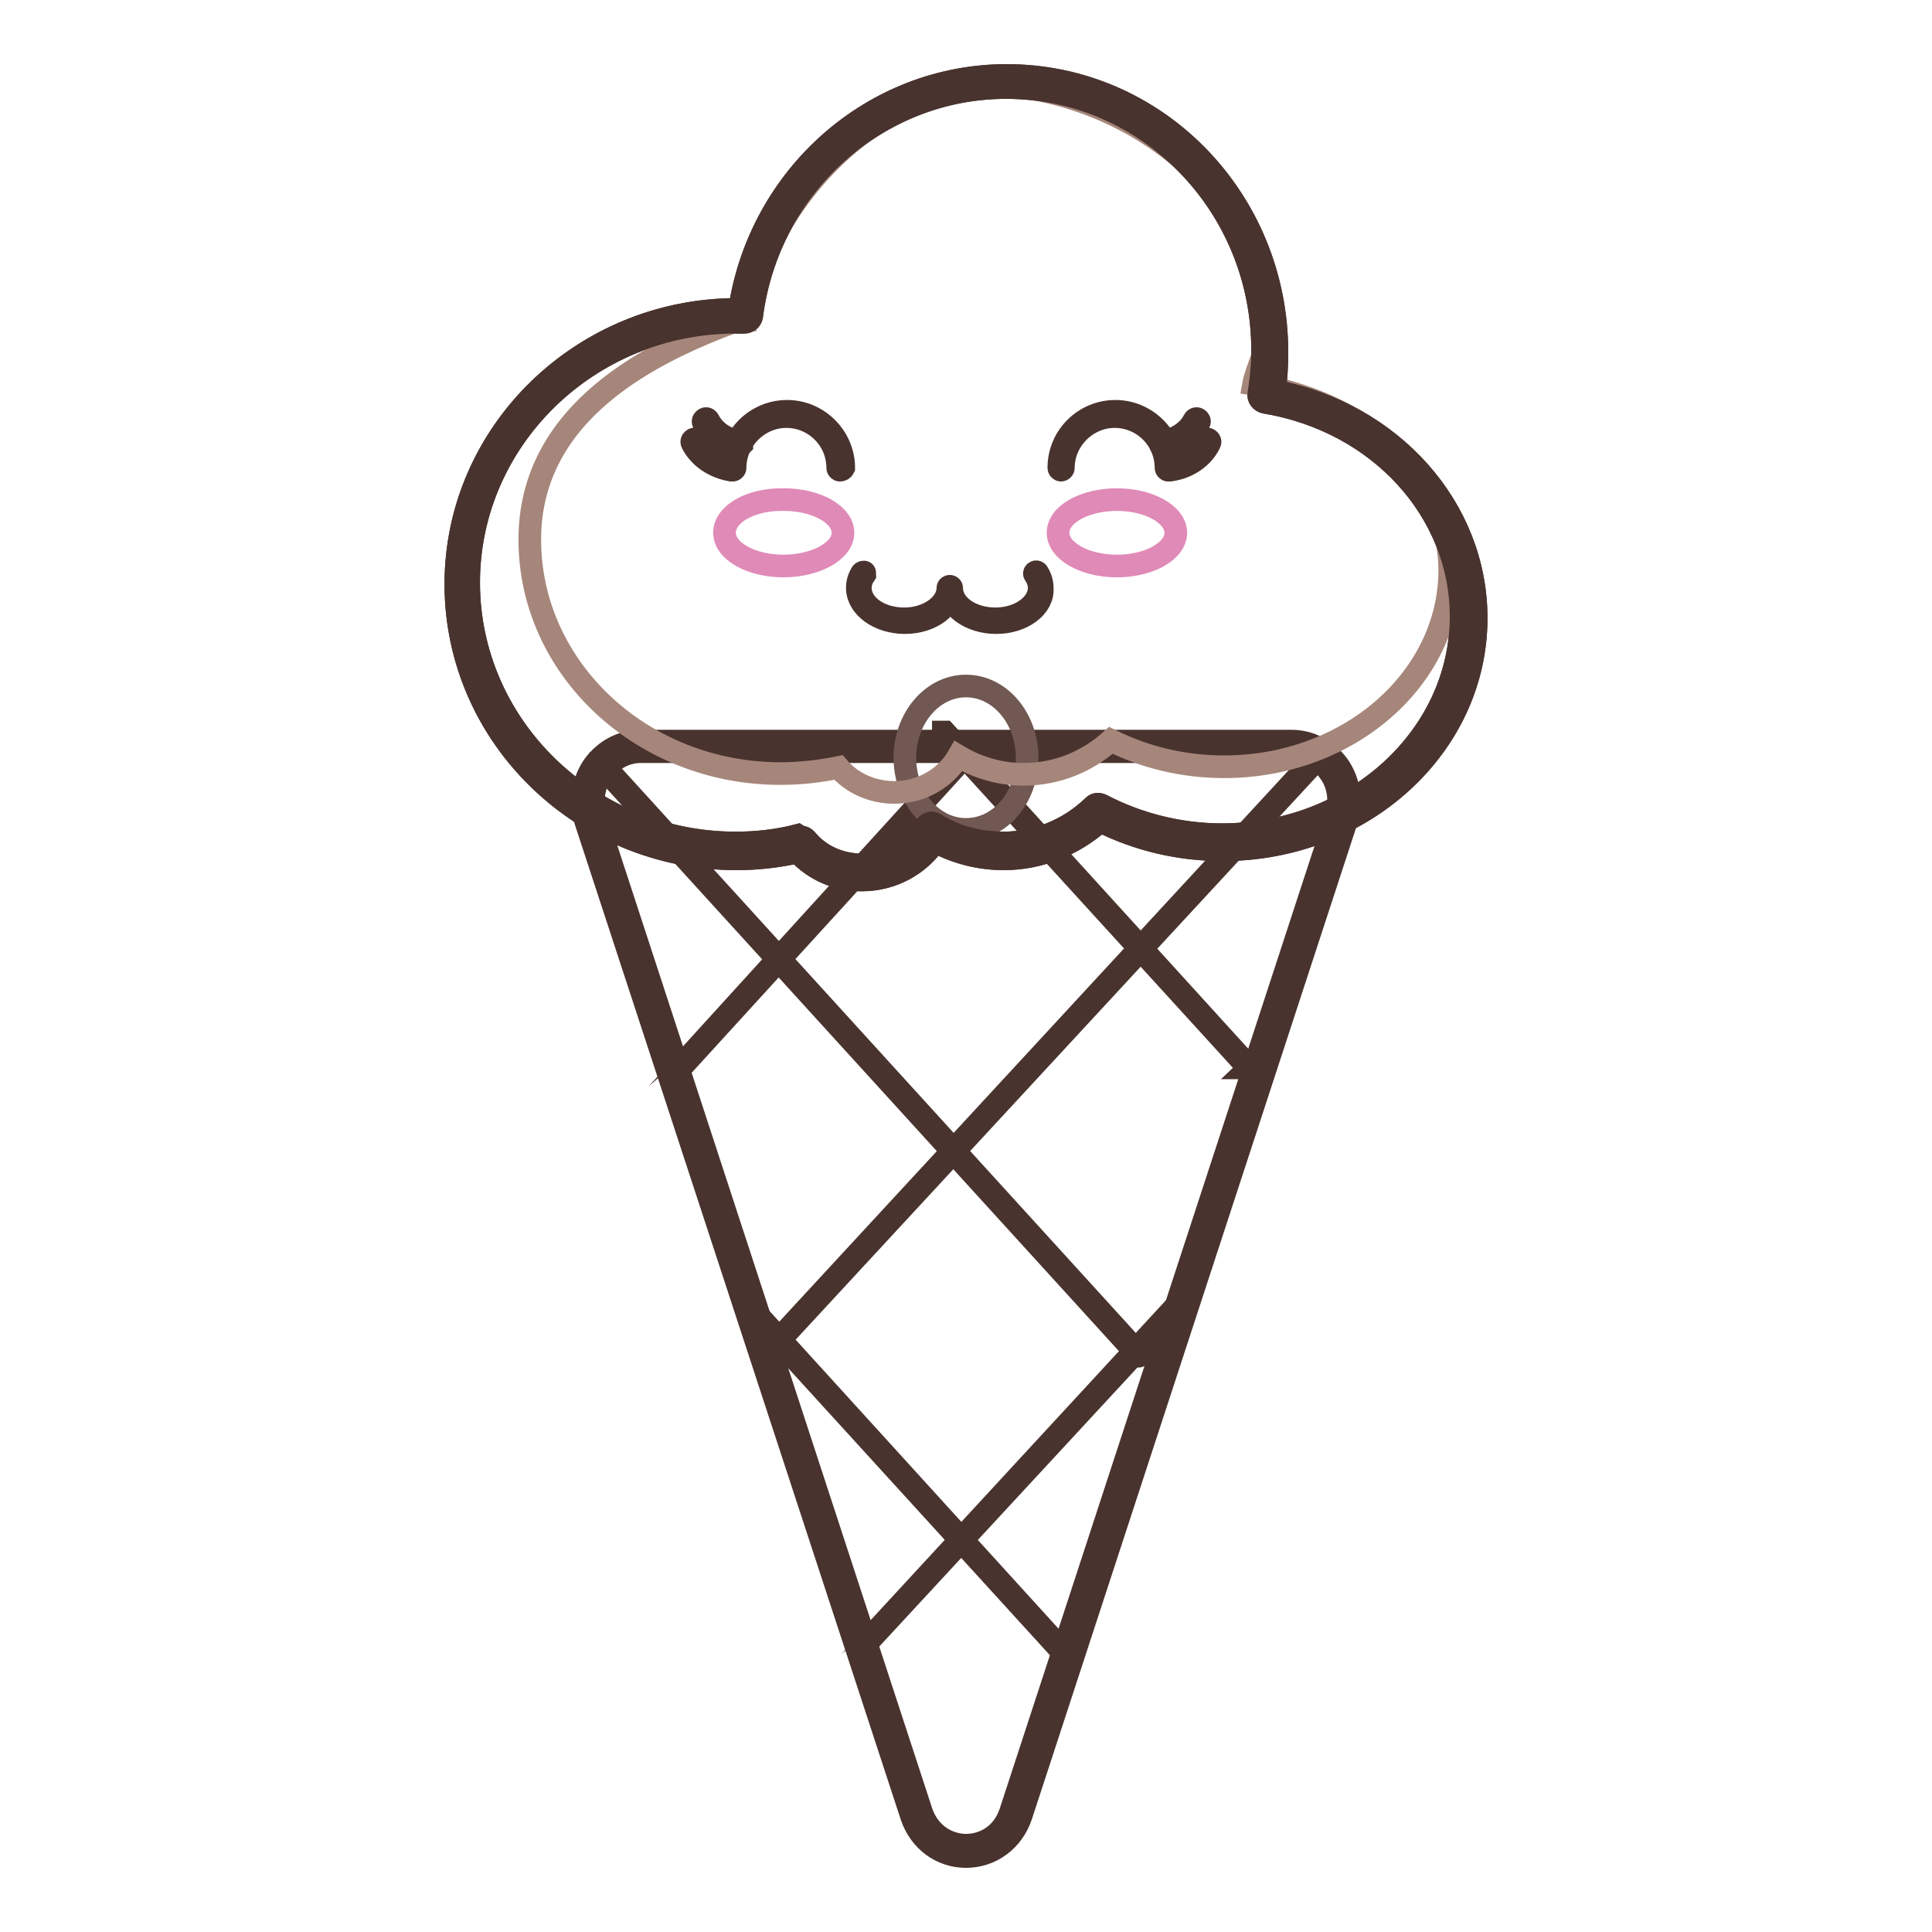
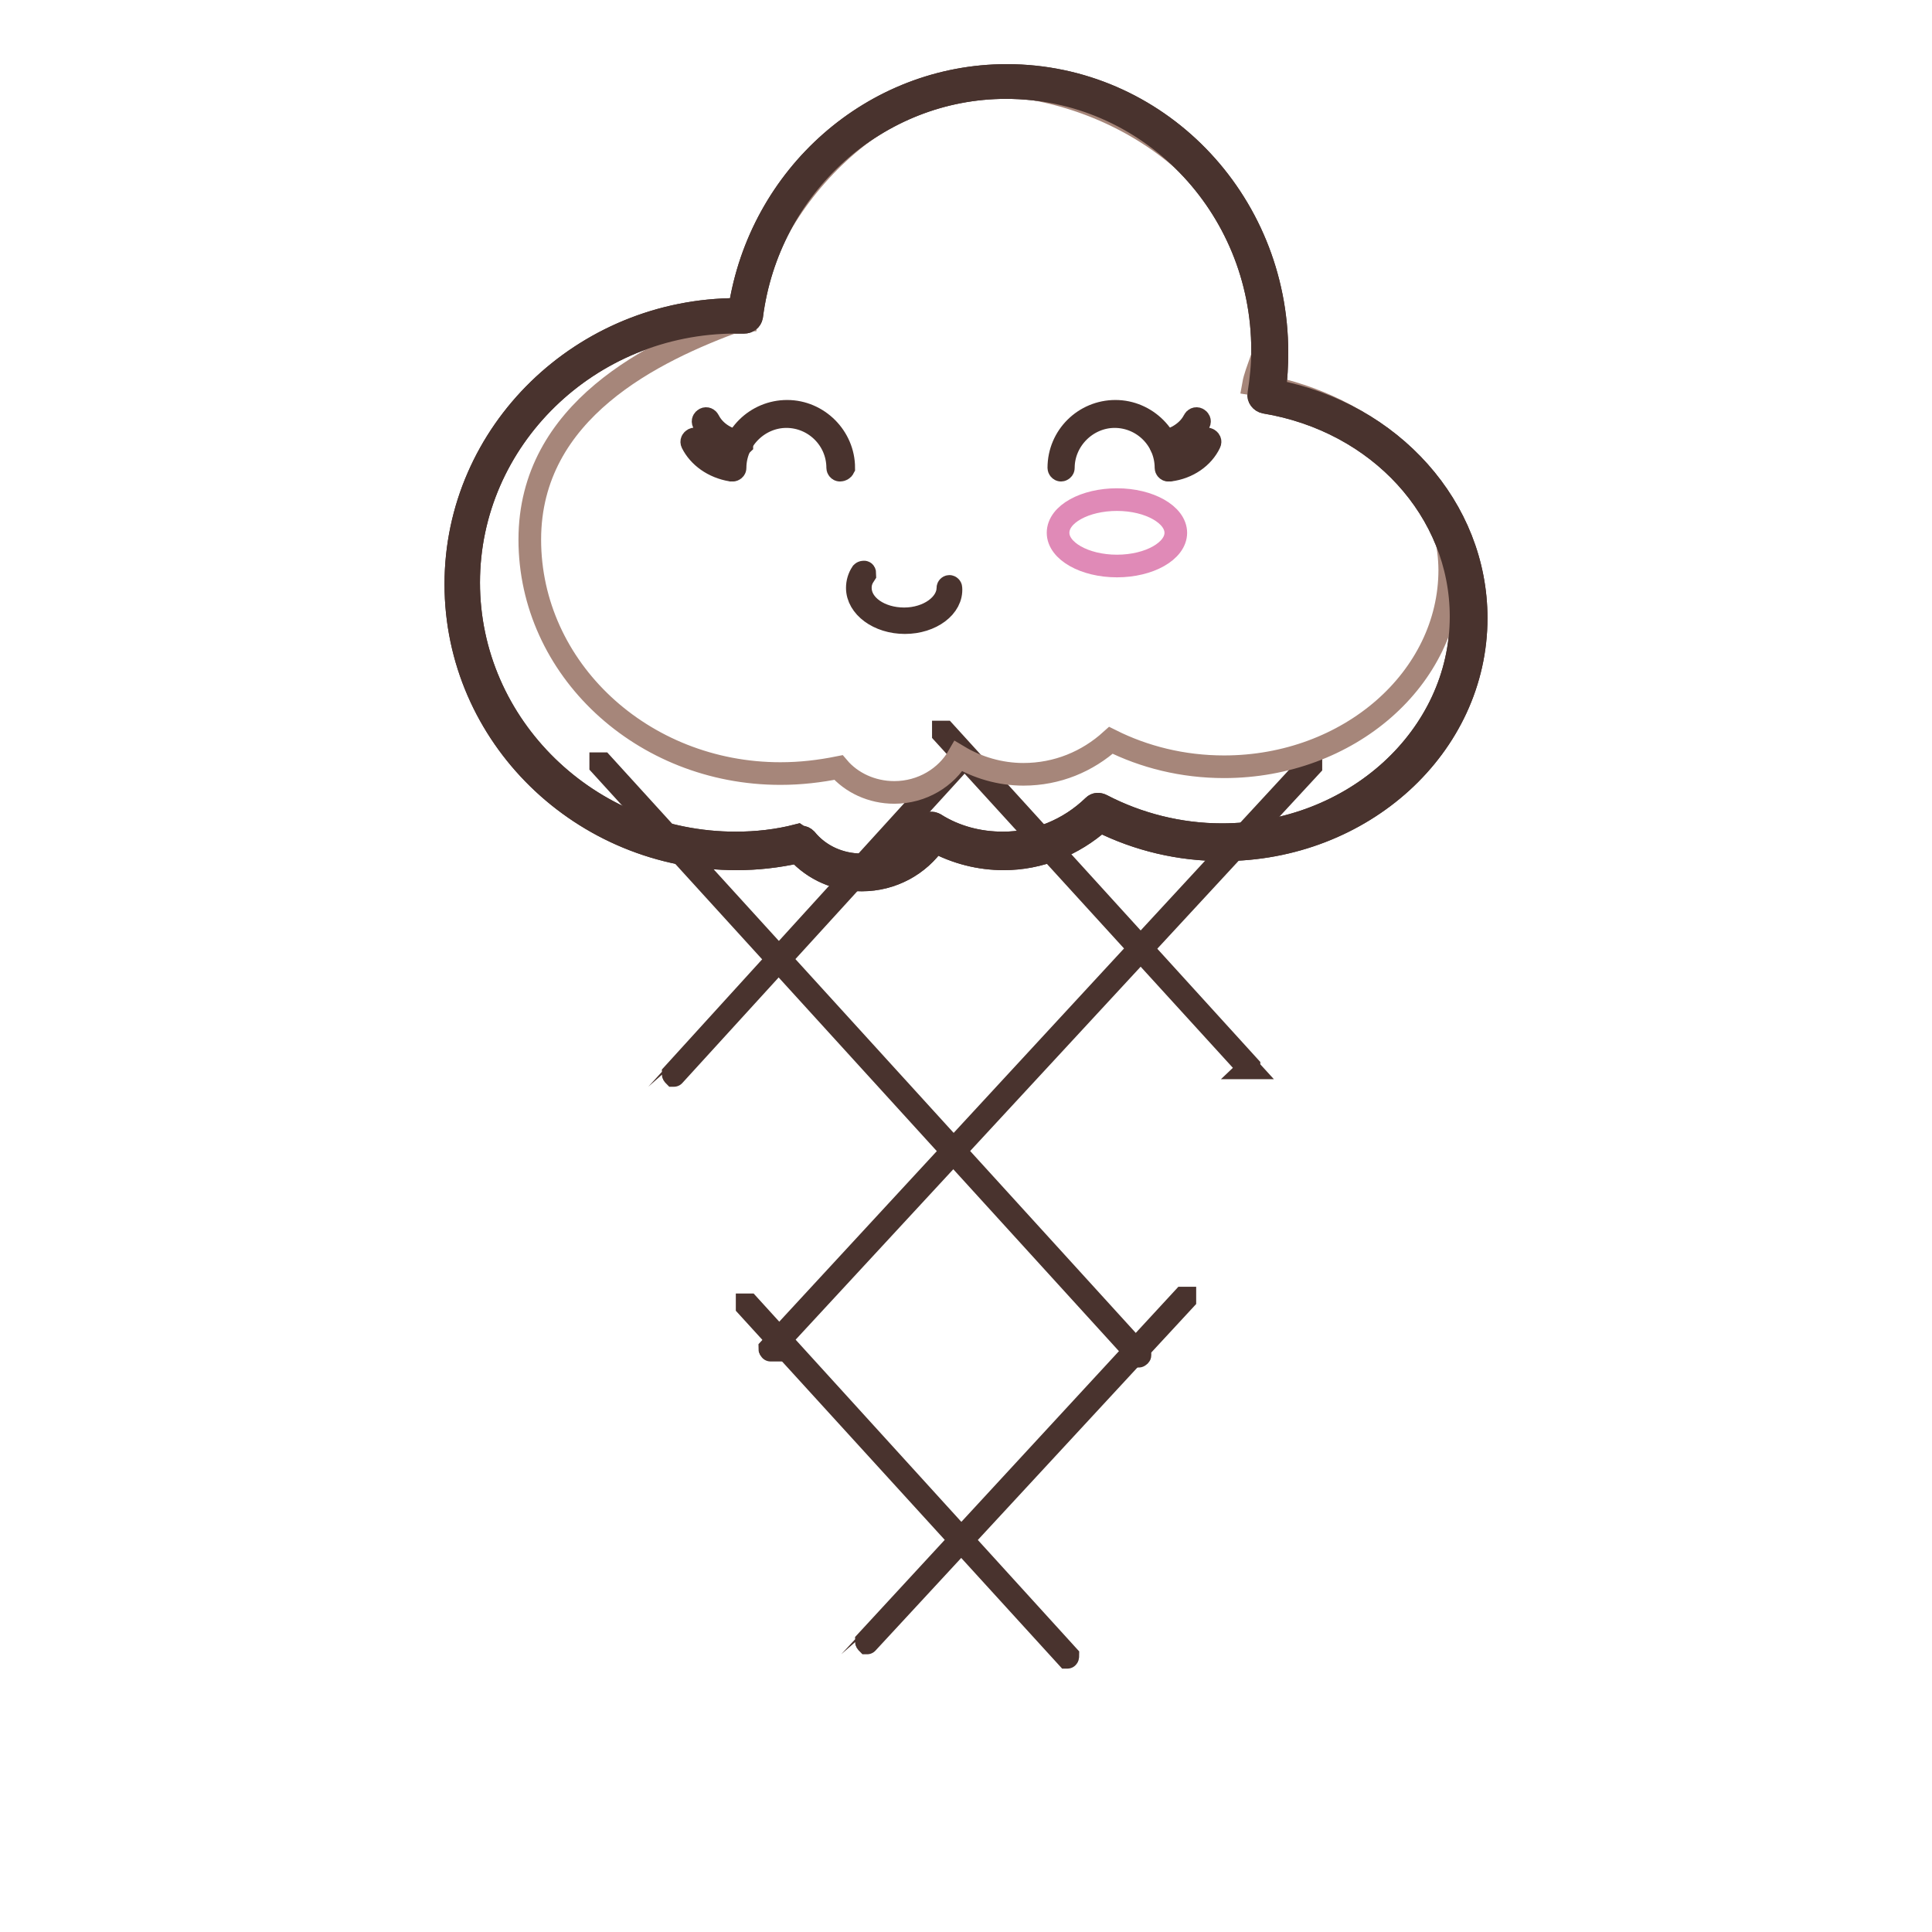
<svg xmlns="http://www.w3.org/2000/svg" version="1.1" x="0px" y="0px" viewBox="0 0 256 256" enable-background="new 0 0 256 256" xml:space="preserve">
  <g>
-     <path stroke-width="3" fill-opacity="0" stroke="#f7d59b" d="M177.7,108.6l-43.1,131.8c-2.2,6.5-11,6.5-13.2,0L78.3,108.6c-1.6-4.7,1.8-9.7,6.6-9.7h86.2 C175.9,98.9,179.3,103.9,177.7,108.6z" />
-     <path stroke-width="3" fill-opacity="0" stroke="#49332e" d="M128,246c-3.3,0-6.1-2.1-7.2-5.3L77.6,108.8c-0.8-2.5-0.4-5.3,1.1-7.4c1.5-2,3.7-3.2,6.2-3.2h86.2 c2.5,0,4.7,1.2,6.2,3.2c1.5,2.1,1.9,4.9,1.1,7.4l-43.1,131.8C134.2,243.9,131.3,246,128,246z M84.9,99.6c-2,0-3.8,1-5,2.6 c-1.3,1.8-1.6,4.1-0.9,6.1l43.1,131.8c1.1,3.2,3.8,4.4,5.9,4.4s4.8-1.1,5.9-4.4l43.1-131.8c0.7-2.1,0.4-4.4-0.9-6.1 c-1.2-1.7-3-2.6-5-2.6L84.9,99.6L84.9,99.6z" />
    <path stroke-width="3" fill-opacity="0" stroke="#49332e" d="M89.3,142.5C89.3,142.5,89.3,142.5,89.3,142.5c-0.1-0.1-0.1-0.1-0.1-0.2l37.4-41.1c0,0,0.1,0,0.2,0 s0,0.1,0,0.2L89.3,142.5C89.4,142.5,89.4,142.5,89.3,142.5z M102.1,178.9C102,178.9,102,178.9,102.1,178.9 c-0.1-0.1-0.1-0.1-0.1-0.2l71.5-77.4c0,0,0.1,0,0.2,0c0,0,0,0.1,0,0.2L102.1,178.9C102.1,178.9,102.1,178.9,102.1,178.9z  M114.9,217.7C114.9,217.7,114.9,217.7,114.9,217.7c-0.1-0.1-0.1-0.1-0.1-0.2l42-45.5c0,0,0.1,0,0.2,0c0,0,0,0.1,0,0.2L114.9,217.7 C115,217.7,115,217.7,114.9,217.7z" />
    <path stroke-width="3" fill-opacity="0" stroke="#49332e" d="M165.4,141.5C165.4,141.5,165.3,141.5,165.4,141.5L125,97.2c0,0,0-0.1,0-0.2c0,0,0.1,0,0.2,0l40.3,44.3 C165.5,141.4,165.5,141.4,165.4,141.5C165.5,141.5,165.4,141.5,165.4,141.5z M150.9,179.7C150.9,179.7,150.9,179.7,150.9,179.7 l-71.3-78.3c0,0,0-0.1,0-0.2c0,0,0.1,0,0.2,0l71.2,78.2C151.1,179.5,151.1,179.6,150.9,179.7C151,179.7,151,179.7,150.9,179.7z  M141.4,219.6C141.4,219.6,141.4,219.6,141.4,219.6L99,173.1c0,0,0-0.1,0-0.2c0,0,0.1,0,0.2,0l42.3,46.5 C141.5,219.5,141.5,219.6,141.4,219.6C141.5,219.6,141.4,219.6,141.4,219.6z" />
-     <path stroke-width="3" fill-opacity="0" stroke="#715852" d="M119.9,100.4c0,5.2,3.6,9.5,8.1,9.5s8.1-4.2,8.1-9.5c0,0,0,0,0,0c0-5.2-3.6-9.5-8.1-9.5 C123.5,90.9,119.9,95.2,119.9,100.4C119.9,100.4,119.9,100.4,119.9,100.4z" />
    <path stroke-width="3" fill-opacity="0" stroke="#715852" d="M167.8,52.6c0.3-1.9,0.5-3.9,0.5-5.9c0-19.7-15.6-35.7-34.9-35.7c-17.7,0-32.3,13.6-34.6,31.1 c-0.4,0-0.7,0-1.1,0c-20.1,0-36.3,15.9-36.3,35.4c0,19.6,16.3,35.4,36.3,35.4c2.9,0,5.7-0.3,8.4-1c1.9,2.3,4.8,3.8,8.1,3.8 c4.1,0,7.6-2.2,9.2-5.5c2.8,1.7,6,2.7,9.5,2.7c4.9,0,9.3-2,12.6-5.1c4.8,2.5,10.4,4,16.4,4c18,0,32.7-13.3,32.7-29.8 C194.6,67.2,183,55.1,167.8,52.6L167.8,52.6z" />
    <path stroke-width="3" fill-opacity="0" stroke="#49332e" d="M114.2,116.6c-3.3,0-6.3-1.3-8.5-3.7c-2.7,0.6-5.4,0.9-8.1,0.9c-20.5,0-37.2-16.3-37.2-36.4 S77.2,41,97.7,41H98c2.7-17.7,17.7-31,35.4-31c19.8,0,35.8,16.4,35.8,36.7c0,1.7-0.1,3.4-0.3,5.1c15.5,3,26.7,15.5,26.7,30.1 c0,17-15.1,30.7-33.6,30.7c-5.7,0-11.2-1.3-16.2-3.8c-3.6,3.2-8.1,5-12.8,5c-3.2,0-6.3-0.8-9.1-2.3 C121.8,114.6,118.2,116.6,114.2,116.6z M106.1,110.9c0.3,0,0.5,0.1,0.7,0.3c1.8,2.2,4.5,3.4,7.4,3.4c3.6,0,6.9-2,8.4-5 c0.1-0.2,0.3-0.4,0.6-0.5c0.3-0.1,0.5,0,0.7,0.1c2.7,1.7,5.8,2.5,9,2.5c4.4,0,8.7-1.7,12-4.9c0.3-0.3,0.7-0.3,1.1-0.1 c4.8,2.5,10.3,3.9,15.9,3.9c17.5,0,31.7-13,31.7-28.9c0-14-10.9-25.9-26-28.4c-0.5-0.1-0.9-0.6-0.8-1.1c0.3-1.9,0.5-3.9,0.5-5.8 c0-19.2-15.2-34.8-34-34.8c-17,0-31.5,13-33.7,30.3c-0.1,0.5-0.5,0.8-1,0.8h-0.3c-0.3,0-0.5,0-0.8,0c-19.5,0-35.4,15.5-35.4,34.5 c0,19,15.9,34.5,35.4,34.5c2.7,0,5.5-0.3,8.2-1C106,110.9,106,110.9,106.1,110.9z" />
    <path stroke-width="3" fill-opacity="0" stroke="#a6867a" d="M166.1,50.9c0.3-1.7,1.8-4.7,1.8-6.4c0-17.3-15.3-30.6-32.7-33C117.4,9,100.9,27,98.9,42.4 c-0.3,0-0.7-0.1-1,0c-11.3,4.1-27.7,12-27.7,29.1c0,17.1,14.9,31,33.2,31c2.7,0,5.2-0.3,7.7-0.8c1.7,2,4.4,3.3,7.4,3.3 c3.7,0,6.9-2,8.5-4.8c2.5,1.5,5.5,2.4,8.6,2.4c4.5,0,8.5-1.7,11.6-4.5c4.4,2.2,9.5,3.5,15,3.5c16.5,0,29.9-11.7,29.9-26.1 C192,62.5,180,53.1,166.1,50.9z" />
    <path stroke-width="3" fill-opacity="0" stroke="#49332e" d="M114.2,116.6c-3.3,0-6.3-1.3-8.5-3.7c-2.7,0.6-5.4,0.9-8.1,0.9c-20.5,0-37.2-16.3-37.2-36.4 S77.2,41,97.7,41H98c2.7-17.7,17.7-31,35.4-31c19.8,0,35.8,16.4,35.8,36.7c0,1.7-0.1,3.4-0.3,5.1c15.5,3,26.7,15.5,26.7,30.1 c0,17-15.1,30.7-33.6,30.7c-5.7,0-11.2-1.3-16.2-3.8c-3.6,3.2-8.1,5-12.8,5c-3.2,0-6.3-0.8-9.1-2.3 C121.8,114.6,118.2,116.6,114.2,116.6z M106.1,110.9c0.3,0,0.5,0.1,0.7,0.3c1.8,2.2,4.5,3.4,7.4,3.4c3.6,0,6.9-2,8.4-5 c0.1-0.2,0.3-0.4,0.6-0.5c0.3-0.1,0.5,0,0.7,0.1c2.7,1.7,5.8,2.5,9,2.5c4.4,0,8.7-1.7,12-4.9c0.3-0.3,0.7-0.3,1.1-0.1 c4.8,2.5,10.3,3.9,15.9,3.9c17.5,0,31.7-13,31.7-28.9c0-14-10.9-25.9-26-28.4c-0.5-0.1-0.9-0.6-0.8-1.1c0.3-1.9,0.5-3.9,0.5-5.8 c0-19.2-15.2-34.8-34-34.8c-17,0-31.5,13-33.7,30.3c-0.1,0.5-0.5,0.8-1,0.8h-0.3c-0.3,0-0.5,0-0.8,0c-19.5,0-35.4,15.5-35.4,34.5 c0,19,15.9,34.5,35.4,34.5c2.7,0,5.5-0.3,8.2-1C106,110.9,106,110.9,106.1,110.9z" />
    <path stroke-width="3" fill-opacity="0" stroke="#49332e" d="M111.3,62.3c-0.2,0-0.3-0.2-0.3-0.3c0-3.8-3.1-6.8-6.8-6.8c-3.7,0-6.8,3.1-6.8,6.8c0,0.2-0.2,0.3-0.3,0.3 s-0.3-0.2-0.3-0.3c0-4.2,3.4-7.5,7.5-7.5s7.5,3.4,7.5,7.5C111.7,62.2,111.5,62.3,111.3,62.3z" />
    <path stroke-width="3" fill-opacity="0" stroke="#49332e" d="M96.9,62.3L96.9,62.3c-2.4-0.4-4.3-1.8-5.2-3.6c-0.1-0.2,0-0.4,0.2-0.5c0.2-0.1,0.4,0,0.5,0.2 c0.8,1.7,2.5,2.9,4.6,3.2c0.2,0,0.3,0.2,0.3,0.4C97.2,62.2,97,62.3,96.9,62.3z M97.8,59.2L97.8,59.2c-2.1-0.3-3.9-1.6-4.6-3.2 c-0.1-0.2,0-0.4,0.2-0.5c0.2-0.1,0.4,0,0.5,0.2c0.7,1.4,2.2,2.5,4.1,2.8c0.2,0,0.3,0.2,0.3,0.4C98.1,59.1,97.9,59.2,97.8,59.2z" />
    <path stroke-width="3" fill-opacity="0" stroke="#49332e" d="M154.8,62.3c-0.2,0-0.3-0.2-0.3-0.3c0-3.8-3.1-6.8-6.8-6.8s-6.8,3.1-6.8,6.8c0,0.2-0.2,0.3-0.3,0.3 c-0.2,0-0.3-0.2-0.3-0.3c0-4.2,3.4-7.5,7.5-7.5s7.5,3.4,7.5,7.5C155.2,62.2,155,62.3,154.8,62.3z" />
    <path stroke-width="3" fill-opacity="0" stroke="#49332e" d="M155,62.3c-0.2,0-0.3-0.1-0.3-0.3s0.1-0.4,0.3-0.4c2.1-0.3,3.9-1.6,4.6-3.2c0.1-0.2,0.3-0.3,0.5-0.2 c0.2,0.1,0.3,0.3,0.2,0.5C159.4,60.6,157.4,62,155,62.3L155,62.3L155,62.3z M154.1,59.2c-0.2,0-0.3-0.1-0.3-0.3 c0-0.2,0.1-0.4,0.3-0.4c1.8-0.3,3.4-1.4,4.1-2.8c0.1-0.2,0.3-0.3,0.5-0.2c0.2,0.1,0.3,0.3,0.2,0.5C158,57.7,156.3,58.9,154.1,59.2 L154.1,59.2z" />
-     <path stroke-width="3" fill-opacity="0" stroke="#e08ab7" d="M96,70.6c0,2.4,3.5,4.4,7.8,4.4c4.3,0,7.9-2,7.9-4.4c0,0,0,0,0,0c0-2.4-3.5-4.4-7.8-4.4 C99.5,66.1,96,68.1,96,70.6C96,70.6,96,70.6,96,70.6z" />
    <path stroke-width="3" fill-opacity="0" stroke="#e08ab7" d="M140.2,70.6c0,2.4,3.5,4.4,7.8,4.4c4.3,0,7.8-2,7.8-4.4c0-2.4-3.5-4.4-7.8-4.4 C143.8,66.2,140.2,68.1,140.2,70.6z" />
    <path stroke-width="3" fill-opacity="0" stroke="#49332e" d="M119.9,82.5c-3.5,0-6.3-2.1-6.3-4.6c0-0.7,0.2-1.4,0.6-2c0.1-0.1,0.2-0.1,0.3-0.1s0.1,0.2,0.1,0.3 c-0.4,0.6-0.6,1.1-0.6,1.8c0,2.3,2.6,4.1,5.8,4.1c3.2,0,5.8-1.9,5.8-4.1c0-0.1,0.1-0.2,0.2-0.2s0.2,0.1,0.2,0.2 C126.2,80.4,123.4,82.5,119.9,82.5z" />
-     <path stroke-width="3" fill-opacity="0" stroke="#49332e" d="M132,82.5c-3.5,0-6.3-2.1-6.3-4.6c0-0.1,0.1-0.2,0.2-0.2c0.1,0,0.2,0.1,0.2,0.2c0,2.3,2.6,4.1,5.8,4.1 c3.2,0,5.8-1.9,5.8-4.1c0-0.6-0.2-1.2-0.6-1.8c-0.1-0.1,0-0.3,0.1-0.3c0.1-0.1,0.3,0,0.3,0.1c0.4,0.6,0.6,1.3,0.6,2 C138.3,80.4,135.5,82.5,132,82.5z" />
  </g>
</svg>